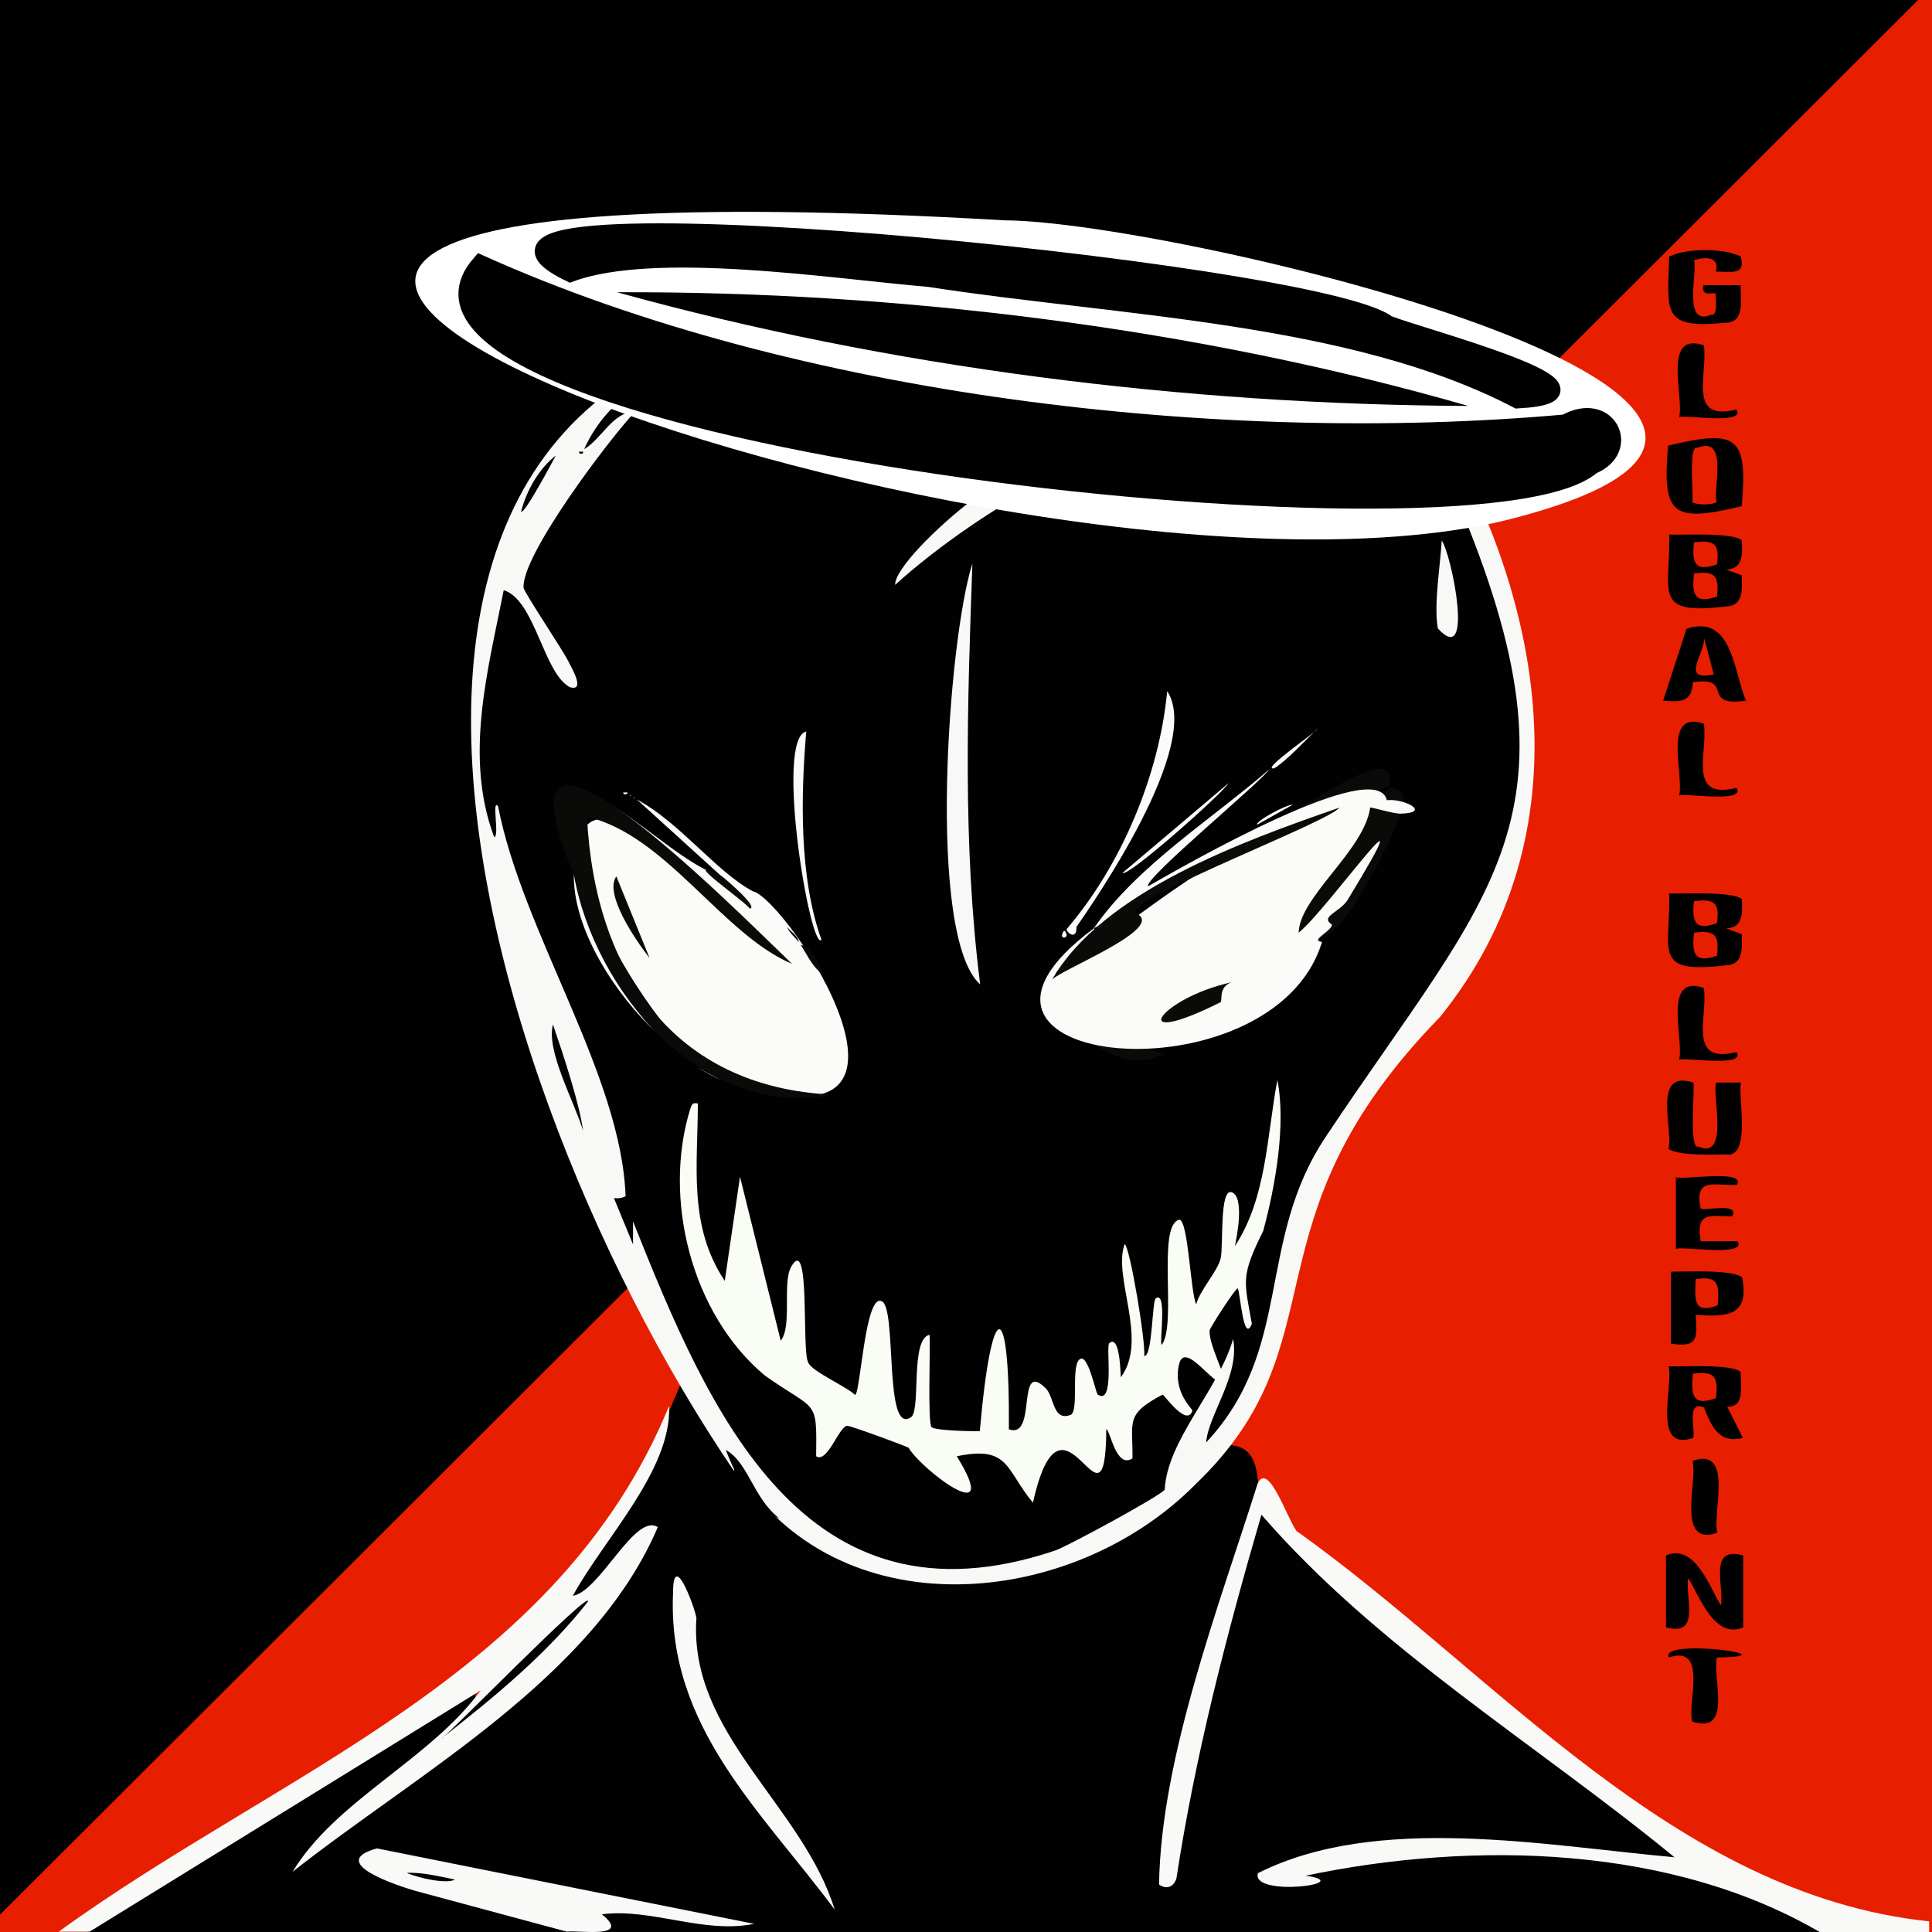
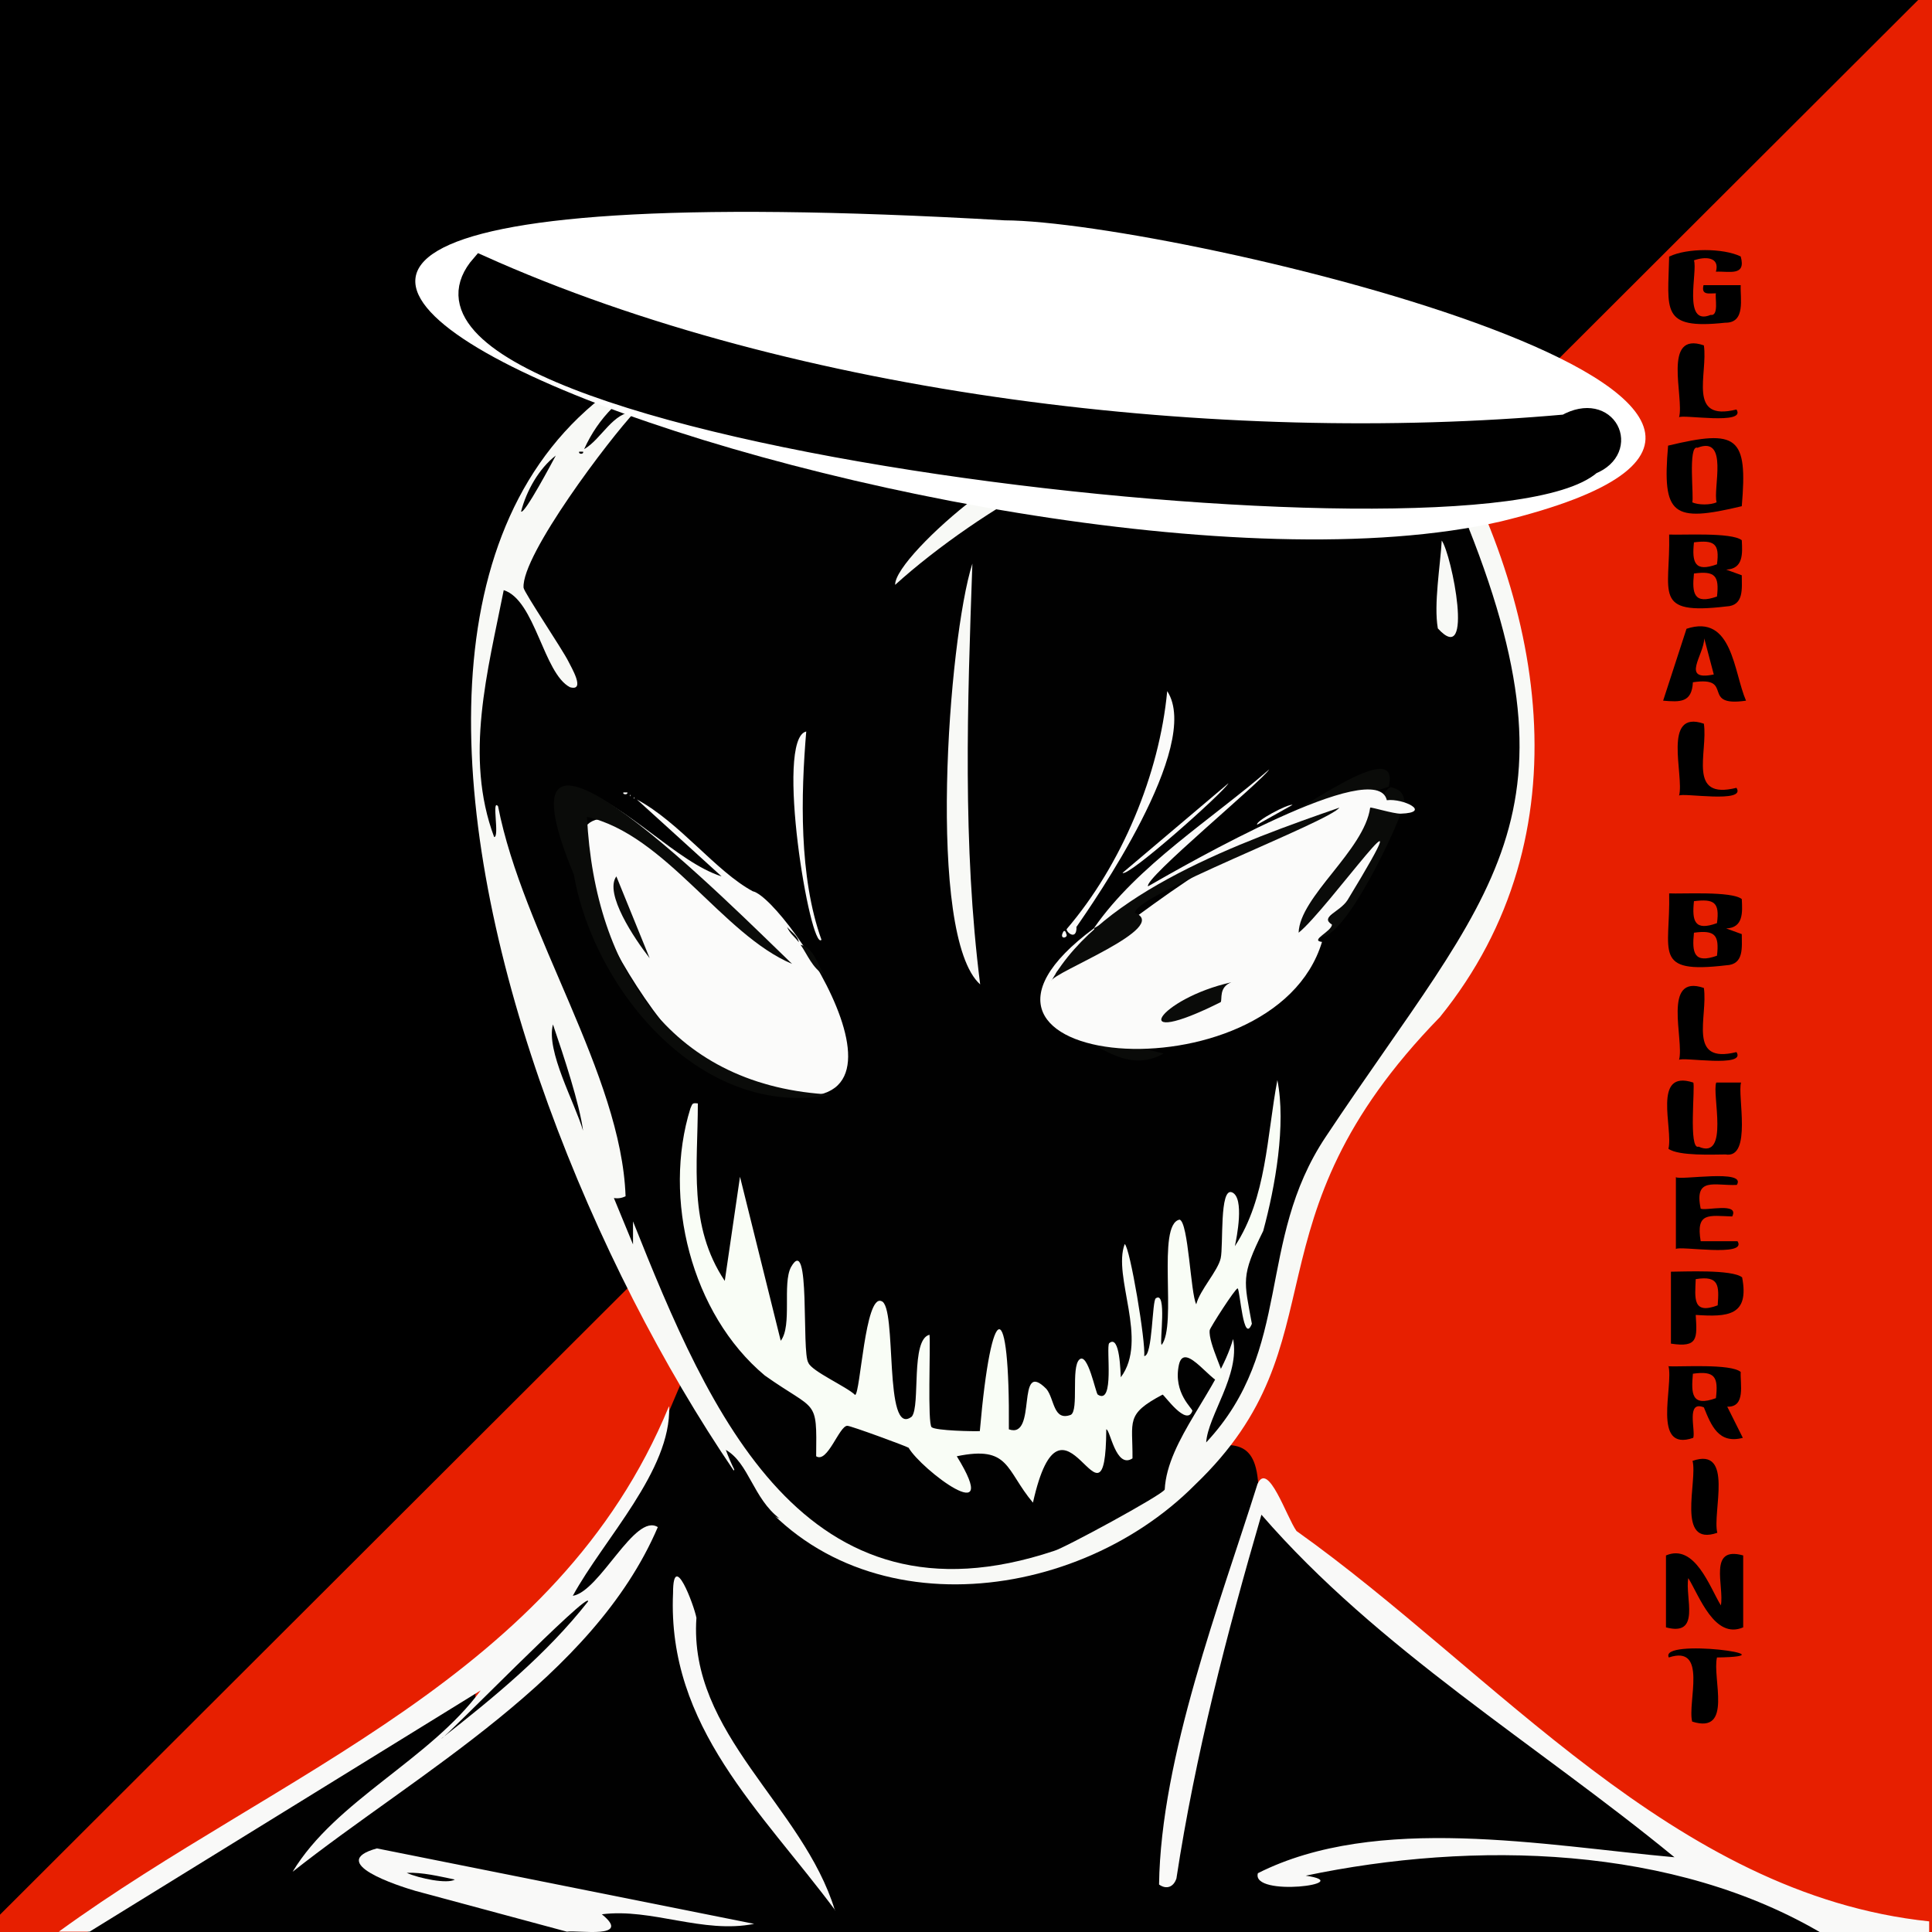
<svg xmlns="http://www.w3.org/2000/svg" viewBox="0 0 545.4 545.4" height="192.4mm" width="192.4mm" id="a">
  <rect x="0" y="0" width="545.4" height="545.4" fill="#333333" stroke="none" />
  <defs>
    <style>.o{fill:#010101;}.p{fill:#f9f9f8;}.q{fill:#fbfbfa;}.r{stroke-width:1px;}.r,.s{stroke:#000;stroke-miterlimit:10;}.t{fill:#fff;}.u{fill:#f8f9f6;}.v{fill:#0a0b09;}.s{stroke-width:5px;}.w{fill:#e71f00;}.x{fill:#f9fdf6;}</style>
  </defs>
  <g id="b">
    <rect height="550.3" width="550.3" y="0" x="-4.9" class="r" />
    <g id="c">
      <g id="d">
        <polygon points="-4.9 545.4 546.8 548.7 546.8 -5.3 -4.9 545.4" class="w" />
        <path d="M471.3,72.4c4.9-2.4,15.2-2.4,20.1,0,1.6,5.7-3.3,4.1-7,4.3,1.2-4.3-3.2-4.3-6.2-3.2,1.1,3.1-3.3,18.7,4.7,15.4,2.4.4,1.2-4.9,1.5-6.1-2,0-4.2.6-3.5-2.3h10.5c-.2,3.7,1.5,10.7-4.4,10.6-18.4,2-16.1-3.6-15.8-18.7h0Z" />
        <path d="M474,117.8c1.5-5.6-4.9-24.4,7-20.3,1.2,8.1-4.8,21.6,9.2,18.1,2.9,4.5-15.3,1.3-16.2,2.2Z" />
        <path d="M491.7,142.9c-19.6,4.7-22.5,2.6-20.8-17.1,19.6-4.7,22.5-2.6,20.8,17.1ZM479.2,126.4c-2.8-1-.9,14.6-1.5,15.4,1.7.8,5.2.8,6.9,0-1.1-3.8,3.5-18.9-5.4-15.4Z" />
        <path d="M491.7,152.5c.2,3.7.5,8.1-4.4,8.3l4.4,1.6c0,3.7.7,8.6-4.4,8.8-21,2.5-15.7-3.8-16.1-20.3,3.5.2,17.6-.7,20.5,1.6h0ZM484.7,159.3c.8-5.9-.8-6.9-6.5-6.2-.6,5.7.2,8.5,6.5,6.2ZM478.2,161.9c-.6,5.7,0,8.8,6.5,6.5.7-5.9-.6-7.3-6.5-6.5Z" />
        <path d="M477.9,192.6c-.3,5.8-3.6,5.6-8.4,5.2l6.6-20.3c13-4.3,13.3,12.3,16.8,20.3-13.1,1.9-3-7-15-5.2ZM481.1,180.2c0,4.6-6.8,12.2,2.7,10.2l-2.7-10.2Z" />
        <path d="M474,224.6c1.5-5.6-4.9-24.4,7-20.3,1.2,8.1-4.8,21.6,9.2,18.1,2.9,4.5-15.3,1.3-16.2,2.2Z" />
        <path d="M491.7,253.8c.2,3.7.5,8.1-4.4,8.3l4.4,1.6c0,3.7.7,8.6-4.4,8.8-21,2.5-15.7-3.8-16.1-20.3,3.5.2,17.6-.7,20.5,1.6h0ZM484.7,260.6c.8-5.9-.8-6.9-6.5-6.2-.6,5.7.2,8.5,6.5,6.2ZM478.2,263.3c-.6,5.7,0,8.8,6.5,6.5.7-5.9-.6-7.3-6.5-6.5Z" />
        <path d="M474,299.2c1.5-5.6-4.9-24.4,7-20.3,1.2,8.1-4.8,21.6,9.2,18.1,2.9,4.5-15.3,1.3-16.2,2.2h0Z" />
        <path d="M487.1,325.9c-3.3,0-13.2.5-16.1-1.6,1.4-5.7-4.7-22.5,7-18.7.6.8-1.4,19.2,1.5,18.1,8.8,3.9,3.7-15,5-18.1h7c-1.1,3.4,3.2,21.6-4.4,20.3h0Z" />
        <path d="M473.1,332.3c1,1,20.1-2.4,17.2,2.2-6.2.3-12.1-2.4-10.2,6.7,1.4.7,11-1.9,8.9,2.2-6.6-.2-10.3-1.3-8.9,7h10.4c2.9,4.6-16.5,1.2-17.4,2.2v-20.3h0Z" />
        <path d="M471.7,359c3.5,0,17.3-.7,20.1,1.6,2.1,10.9-4.1,11.2-13.1,10.6.4,6.6.7,9.3-7,8.1v-20.3h0ZM484.9,368.5c.4-5.5.5-8.5-6.2-7.4-.2,5.3-1,10.1,6.2,7.4Z" />
        <path d="M470.9,385.7c3.5.2,17.7-.8,20.5,1.6-.2,3.3,1.5,10-3.8,9.8l4.4,8.8c-6.8,1.8-8.9-3.4-11-8.6-5.1-2.1-2.3,6.5-3,8.6-11.8,4.1-5.5-14.7-7-20.3h0ZM484.4,394.7c.7-5.9-.2-7.8-6.5-6.9-.5,5.7-.4,9.4,6.5,6.9Z" />
        <path d="M477.8,412.4c11.8-4.1,5.5,14.7,7,20.3-11.8,4.1-5.5-14.7-7-20.3Z" />
        <path d="M470.3,439.1c8.2-3.5,12.4,9.1,15.5,14.1,1-5.4-3.7-16.9,6.3-14.1v20.3c-8.1,3.5-12.4-8.9-15.5-13.9-1,5.4,3.7,16.6-6.3,13.9v-20.3Z" />
        <path d="M484.7,467.9c-1.4,5.8,4.6,21.8-7,18.1-1.4-5.4,4.5-21.8-6.6-18.1-2.8-5.6,36-.3,13.6,0Z" />
      </g>
    </g>
  </g>
  <g id="e">
    <g id="f">
      <path d="M355,418.9c-1.9,21.8-35.9,95.9-24,111.2,5.6-34.8,13.6-69.5,24.7-103,33.5,34.8,75.5,62.9,113.6,93.4,5.3,4.2,30.1,16.7,77.5,31.3,15.5,4.4-491.8,2.3-341.9,1,0,0-200.3-7.2-185.4-.3,0-3.2-39.4,19.5,115.1-75.8-5.2,16.8,41.4-48.3,43-53,30.8-63.8,4.6-49.5,93.8-19.3,52.8,24.1,82-13.7,83.8,14.6h0Z" class="o" />
      <path d="M544.6,550.3l-29.4-4c-42.6-25.6-99.4-26.7-146.6-16.8,15,2.2-15.5,6.2-13.5-.7,33.5-16.9,80.9-7.8,117.6-4.5-39-32-83.7-58.7-116.6-96.7-9.8,33.7-18.7,67.9-24,102.7-.8,2.4-2.8,3.2-4.9,1.7.5-36,17.3-79.7,27.8-113.1,3-6.6,8.2,9.4,11,13.3,56.1,39.9,106.3,102.6,178.6,110.2v7.9Z" class="p" />
      <path d="M235.8,539.3c-20.8-28-47.5-51.8-45.8-89.6,0-12.4,5.9,3.4,6.6,7-2.3,32.8,30.1,53,39.1,82.6h0Z" class="p" />
      <path d="M188.9,397.1c.6,18-18.4,37.3-27.2,53.4,7.7-1.3,17.5-23.5,24-19.4-18.2,42.6-67.5,69.2-103.1,97.3,12.2-20.2,38.7-31.6,53.1-51.2l-110.4,68.1h-8.7c62.2-45.2,140.7-71.8,172.2-148.2h0Z" class="p" />
      <path d="M166,452.1c-11.7,14.9-26.6,27.1-41.4,38.7.5.4,42.3-42.5,41.4-38.7Z" class="o" />
      <path d="M160,545.3l-42.7-11.5c-4.8-1.4-25.4-8-10.9-12l106.5,21.3c-14.5,2.9-28.9-4.5-43-2.7,8.8,7.1-7,4.4-9.8,4.9h0Z" class="p" />
      <path d="M128.4,530.6c-2.1,1.3-10-.3-13.6-1.9,4.4-.2,9.3,1,13.6,1.9Z" class="o" />
    </g>
  </g>
  <g id="g">
    <g id="h">
      <path d="M207.1,415.1C128.4,299.4,62.4,63.9,284.6,91c25.4-.2,102.3,4.6,119.1,24.3,32.5,53.4,44.5,120.3,2.8,171.8-56.6,58.1-26.8,91.5-69.1,132-35.1,35.4-101.4,41.4-129.8-5.1,0,.6-.3,1-.7,1.3h0Z" class="u" />
      <path d="M176.6,337.7c-1.2-34.3-29-74.2-36-110.1-1.9-2.3.5,8.7-1.1,8.7-8.5-22.7-1.8-46.9,2.7-69.7,8.9,2.8,11.2,23.5,18.7,27.4,4.6,1.3.2-5.9-.4-7.2-1.6-3.3-12.6-19.6-12.7-20.9-.6-9.2,24.3-42.1,31.5-49.7-6.3,0-9.4,7.7-14.4,10.6,16.3-36.2,73.2-27,108.7-30,.3.2-2.2,4.3,3,5.4,7-1.8,57.5,3.8,59.6,1.7,4.8-5.1-16.4-3.5-10.9-6.5h3.8c15.3,2.6,30.6,5.5,46.3,9.6,4.8,3.1,20.2,31.2,24.8,25.3,2.9-5.4-15.7-21.2-14.4-22.3,15,2.3,20.2,18.4,25.3,30.5,38.4,90.5,9.7,110.4-36.9,180.5-19.7,29.6-9,59.8-33.7,86.2.5-7.6,9.6-19,7.6-29.2-4.1,14.3-18.6,28.5-19.3,42.5-.8,1.6-28.7,16.7-31.2,17.3-70.6,23.6-97.3-38.8-118.9-93v6.5l-5.4-13.1c1.2.2,2.3,0,3.3-.5h0Z" class="o" />
      <path d="M220.1,428.7c-7.5-3.2-12.5-12-15.2-19.4,6.5,3.7,7.7,13.7,15.2,19.4Z" class="o" />
      <path d="M156.9,128.6c-.7,1.3-8.9,16.8-9.8,15.8,1.5-5.8,5-12.1,9.8-15.8Z" class="o" />
      <path d="M164.6,127.5c.3.8-1.4.8-1.1,0h1.1Z" class="o" />
      <path d="M384.9,109.5c.3.2.3.3,0,.5v-.5Z" class="o" />
      <path d="M274.5,159.1c-1.4,39.7-2.8,79.3,2.2,118.8-15.2-13.6-9-97.6-2.2-118.8h0Z" class="u" />
      <path d="M252.7,165.1c-.3-8.6,45.6-46.7,42.5-29.2-13.5,6.6-30.7,18.5-42.5,29.2h0Z" class="u" />
      <path d="M164.6,319.2c-2.4-8.1-10.5-22.5-8.5-30,3.1,9.1,7.5,22.4,8.5,30Z" class="o" />
      <path d="M407,152.6c2.8,3.9,9.3,36.2-1.1,24.8-1.2-6.8.7-17.7,1.1-24.8Z" class="u" />
    </g>
  </g>
  <g id="i">
    <g id="j">
      <path d="M327.9,379.7c4.5-5.5-1.5-34.1,5.1-35.4,2.5.7,3.1,20.9,4.7,23.9,1-4,6.1-9.4,6.9-13s-.4-20.1,3.2-18.6,1.3,12.9.8,15.2c9-13.7,9-31.1,12-46.9,2.5,12.6-.6,30.1-4,42.6-6.4,12.9-5.4,14-3.2,26.2-2.4,6-3.3-9.2-4-10-.7,0-7.8,11.1-7.9,11.8-.5,3.7,4.9,13.5,4.1,14.9-2.8,1.4-11.2-12.4-12.8-5.1-1.7,8,4,12.4,3.8,13-1.6,4.6-7.9-4.5-8.4-4.6-10.6,5.6-8.4,7.4-8.5,18-4.7,3.1-6.3-8.2-7.4-8.2-.2,34-12.2-17.4-20.7,20.7-7.8-9.3-6.5-16.2-21.5-13.1,13.2,21.4-10.1,3.7-13.6-2.4-.8-.5-16.3-6.2-17.3-6.2-2.3,0-5.6,10.7-8.8,8.6.2-16.6.2-12.4-14.5-22.8-20.8-17.4-28.9-50.1-21-75.4.6-1.3.4-1.6,2.1-1.4,0,17.5-2.8,34.5,7.6,50.1l4.3-29.4,11.5,46.3c3.3-4.3.4-16.1,2.9-20.8,5.6-9.9,2.9,24.1,4.9,27,.9,2.4,10.9,6.8,13.2,9.1,1.5-.5,2.8-28.4,7.4-26.5,4.6,1.3.5,38.9,8.6,32.6,2.5-3.1-.4-21.8,5-23.1.3,3.3-.6,25.1.6,26.1s12,1.2,13.6,1.1c3.3-38,8.5-38.5,8.2-.5,8.2,2.9,1.8-20.3,10.6-11.4,2.3,2.8,1.9,9.2,6.9,7.3,2.3-1.3,0-13.4,2.4-15.6s4.6,9.5,5.2,9.9c4.8,3.1,2.3-13.2,3.2-14.5,3.1-2.7,3.2,8.6,3.3,9.6,7.9-10.5-2.4-28.4,1.1-37.6,1.5.9,6,27.9,5.5,31.6,2.4.2,2.2-15.8,3.3-16.3,3.2-2.2,1,12.4,1.6,13.1h0Z" class="x" />
    </g>
  </g>
  <g id="k">
    <g id="l">
      <path d="M395.4,229.7c-3.3,9.1-18,38.9-23.8,34.3,4-3.8,24.2-35.3,11.8-17.9-2,2.7-14.2,17.9-16.1,18.2-5.4.8.3-8.8,2.1-10.3,10.9-6.4,12.1-33.9,26.1-24.3h0Z" class="v" />
      <path d="M392,222.1c-9.4,3-22.1,7.5-31.4,9.2,3.4.2,35.3-24.6,31.4-9.2Z" class="v" />
      <path d="M303.9,261.8c0,3.7-2.8,1.5-2.8.5,15.6-18.2,26.2-43.8,28.4-67.2,10.1,15.4-21.1,60-25.7,66.7h0Z" class="q" />
      <path d="M316.9,246.4l29.9-25.3c-1.5,2.7-28.6,26.8-29.9,25.3Z" class="q" />
      <path d="M328.5,297.4c-8.6,4.8-15.4-.2-22.6-4,7.1,0,15.6,2.4,22.6,4Z" class="v" />
      <path d="M396.4,226.5c-3.8,2.9-8.5-1.7-3.8-4.3,2.5.6,3.8,1.7,3.8,4.3Z" class="v" />
-       <path d="M359.7,216.9c-4.3.7,12.7-10.8,12.1-11.1-3.1,3-8.6,9-12.1,11.1Z" class="q" />
-       <path d="M203.5,304.9l-6.7-3.6c1.5.9,5.1,2.9,6.7,3.6Z" class="q" />
      <path d="M354.9,232.8c-.7-.9,8.6-5.9,10-5.6l-10,5.6Z" class="q" />
      <path d="M301,263.6c.7,1.1-1.7,1.7-1.1,0s1.1-.2,1.1,0Z" class="q" />
      <path d="M227.6,206.5c-1.5,17.8-2.1,41,4.3,58.8-3.1,3.6-13.3-56.8-4.3-58.8h0Z" class="q" />
      <path d="M308.9,261.9c12.2-17.6,33.3-30.7,49.4-44.7-2,3.3-35.6,31-34.2,33,10.8-6.2,64.5-37,67.4-24.3,4.6-.6,12.9,3.5,3.9,3.8-2.2,0-8.2-1.9-8.6-1.7-1.7,12.1-19.9,25.1-20.2,35.3,8-6.3,37.8-48.7,13.8-9.2-2.2,3.4-7.9,4.7-4.4,6.9,0,1.9-6.4,4.5-2.8,4.9-13.8,45.6-117.9,35.7-64.3-3.9.8,1.4-11.5,12.5-10.8,12.9,26.4-17.4,45.3-36.9,79.3-46.1-17.1,3.7-48.2,22.1-68.5,33.2h0Z" class="q" />
      <path d="M378.1,228c-3.1,4.1-57.9,24.7-57.7,29.7,10.3,4.1-23.2,16.8-23.6,19.2,14.2-25.1,53.9-39.4,81.3-48.9h0Z" class="v" />
      <path d="M347.6,277.3c-3.6,1.4-2.5,4.8-3,5.6-27.3,13.7-17.6-1,3-5.6Z" class="v" />
-       <path d="M185.4,291.6c-11.3-10.4-23.7-29-23.4-44.8,5.8,13.9,11.3,33.3,23.4,44.8Z" class="q" />
+       <path d="M185.4,291.6Z" class="q" />
      <path d="M177.1,223.7c.2.8-1.5.6-1.1,0h1.1Z" class="q" />
      <path d="M178.9,225c.2.2.2.4,0,.5v-.5Z" class="q" />
      <path d="M177.8,224.3c.2.2.2.4,0,.5v-.5Z" class="q" />
      <path d="M162.4,222.3c14.9,5,28.7,21.1,41.3,25.1l-23.9-21.7c12,6.4,22.3,20.3,32.7,25.9,9.6,2.1,57.8,74.9-4.1,54.2-18.3-.4-62.1-75.5-37.3-74.7,18.6,9.2,32.4,26.6,49,38.7-16.5-18.8-38.4-31.9-57.6-47.4h0Z" class="q" />
      <path d="M232.6,275.2c-3.3-2-4.6-5.6-6.6-8.5,3.8.9,5,5.9,6.6,8.5Z" class="v" />
      <path d="M225.5,266c-1.1-1.5-2.6-2.5-3.3-4.3,1.1,1.3,3.1,2.5,3.3,4.3Z" class="v" />
      <path d="M233.4,276.9l-.9-1.2c.2.3.6.6.9,1.2Z" class="v" />
      <path d="M162,246.9c-26.1-62.9,45.9,10.2,61.6,25.2-19.6-8.2-35.7-36.5-57.9-41.5,2.2,43.9,24.7,76.3,69.1,78.4-36.3,7.3-67-29-72.8-62.1h0Z" class="v" />
-       <path d="M203.7,247.3c.8.6,10.8,9,7.9,9.2-.2-1.3-21.4-15.9-7.9-9.2h0Z" class="v" />
      <path d="M174,247.4l9.4,23.1c-4.3-5.5-12.9-18.3-9.4-23.1Z" class="v" />
    </g>
  </g>
  <g id="m">
    <g id="n">
      <path d="M283.6,62.2c48.2.2,271.4,53,140.1,85C279.6,180.3-99.6,40,283.6,62.2Z" class="t" />
-       <path d="M414.5,114.6c-80.1-.4-163.1-10.7-240.3-32.1,79.6-.3,163.9,10.1,240.3,32.1Z" />
-       <path d="M391.9,91.6c10.8,4.1,68.7,19.4,36.5,21.2-46.7-24.4-112.8-26-166.1-34.3-27.2-2.3-77.5-10.2-101.3-1.4-55.5-26.7,212.2-.8,230.8,14.5h0Z" class="s" />
      <path d="M449.4,131.4c-31.8,28.1-355.4-9.2-313.8-56.9,88.8,39.9,209,53.7,306.3,45,12.1-6.8,18.7,7.4,7.5,11.9Z" class="s" />
    </g>
  </g>
</svg>